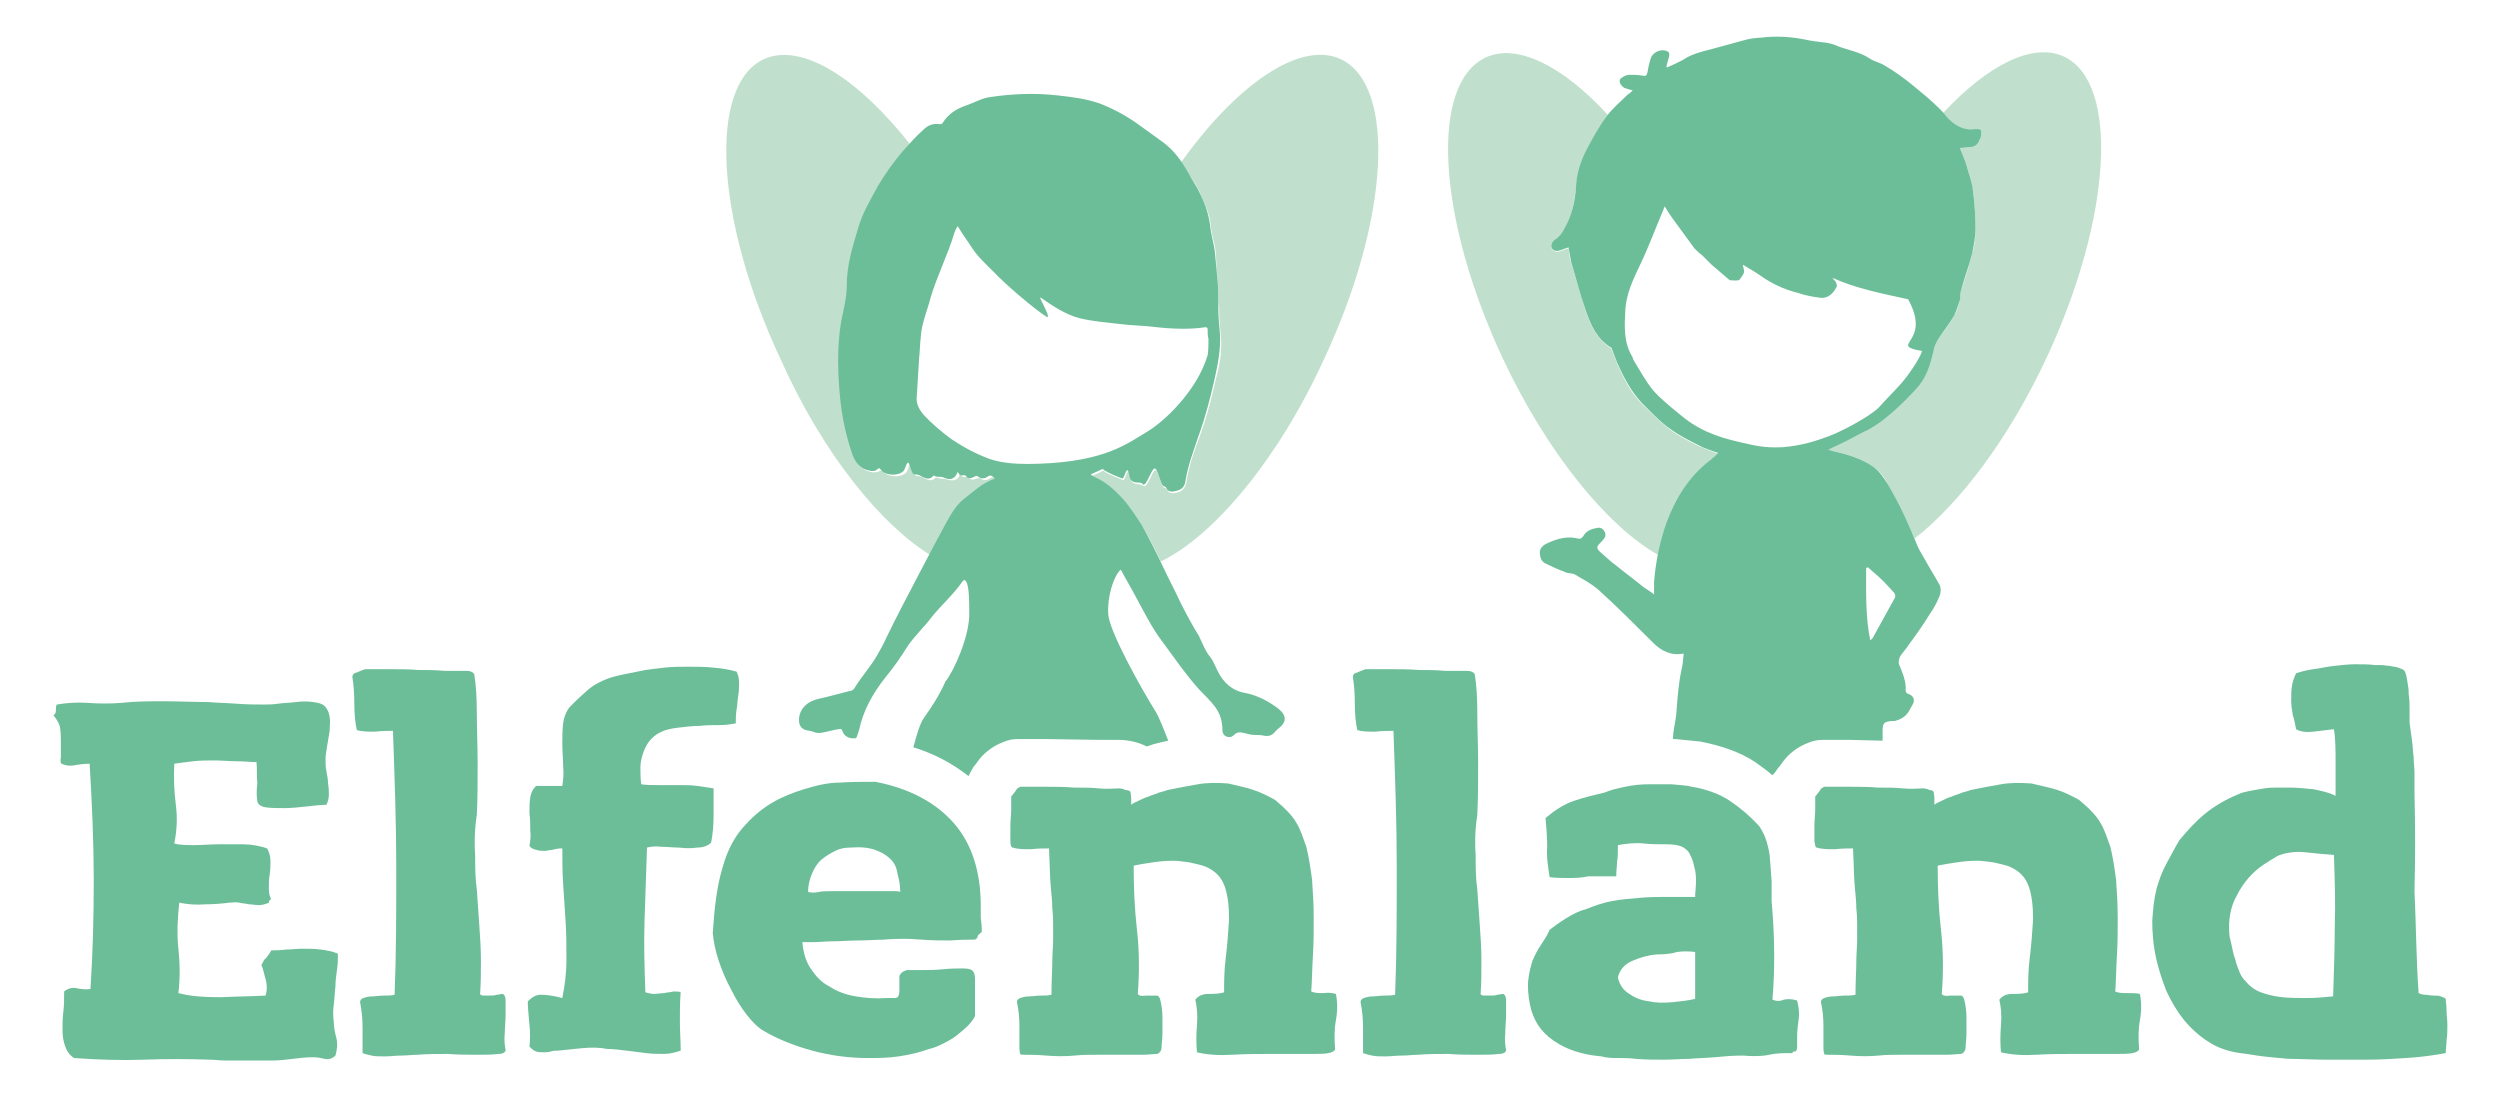
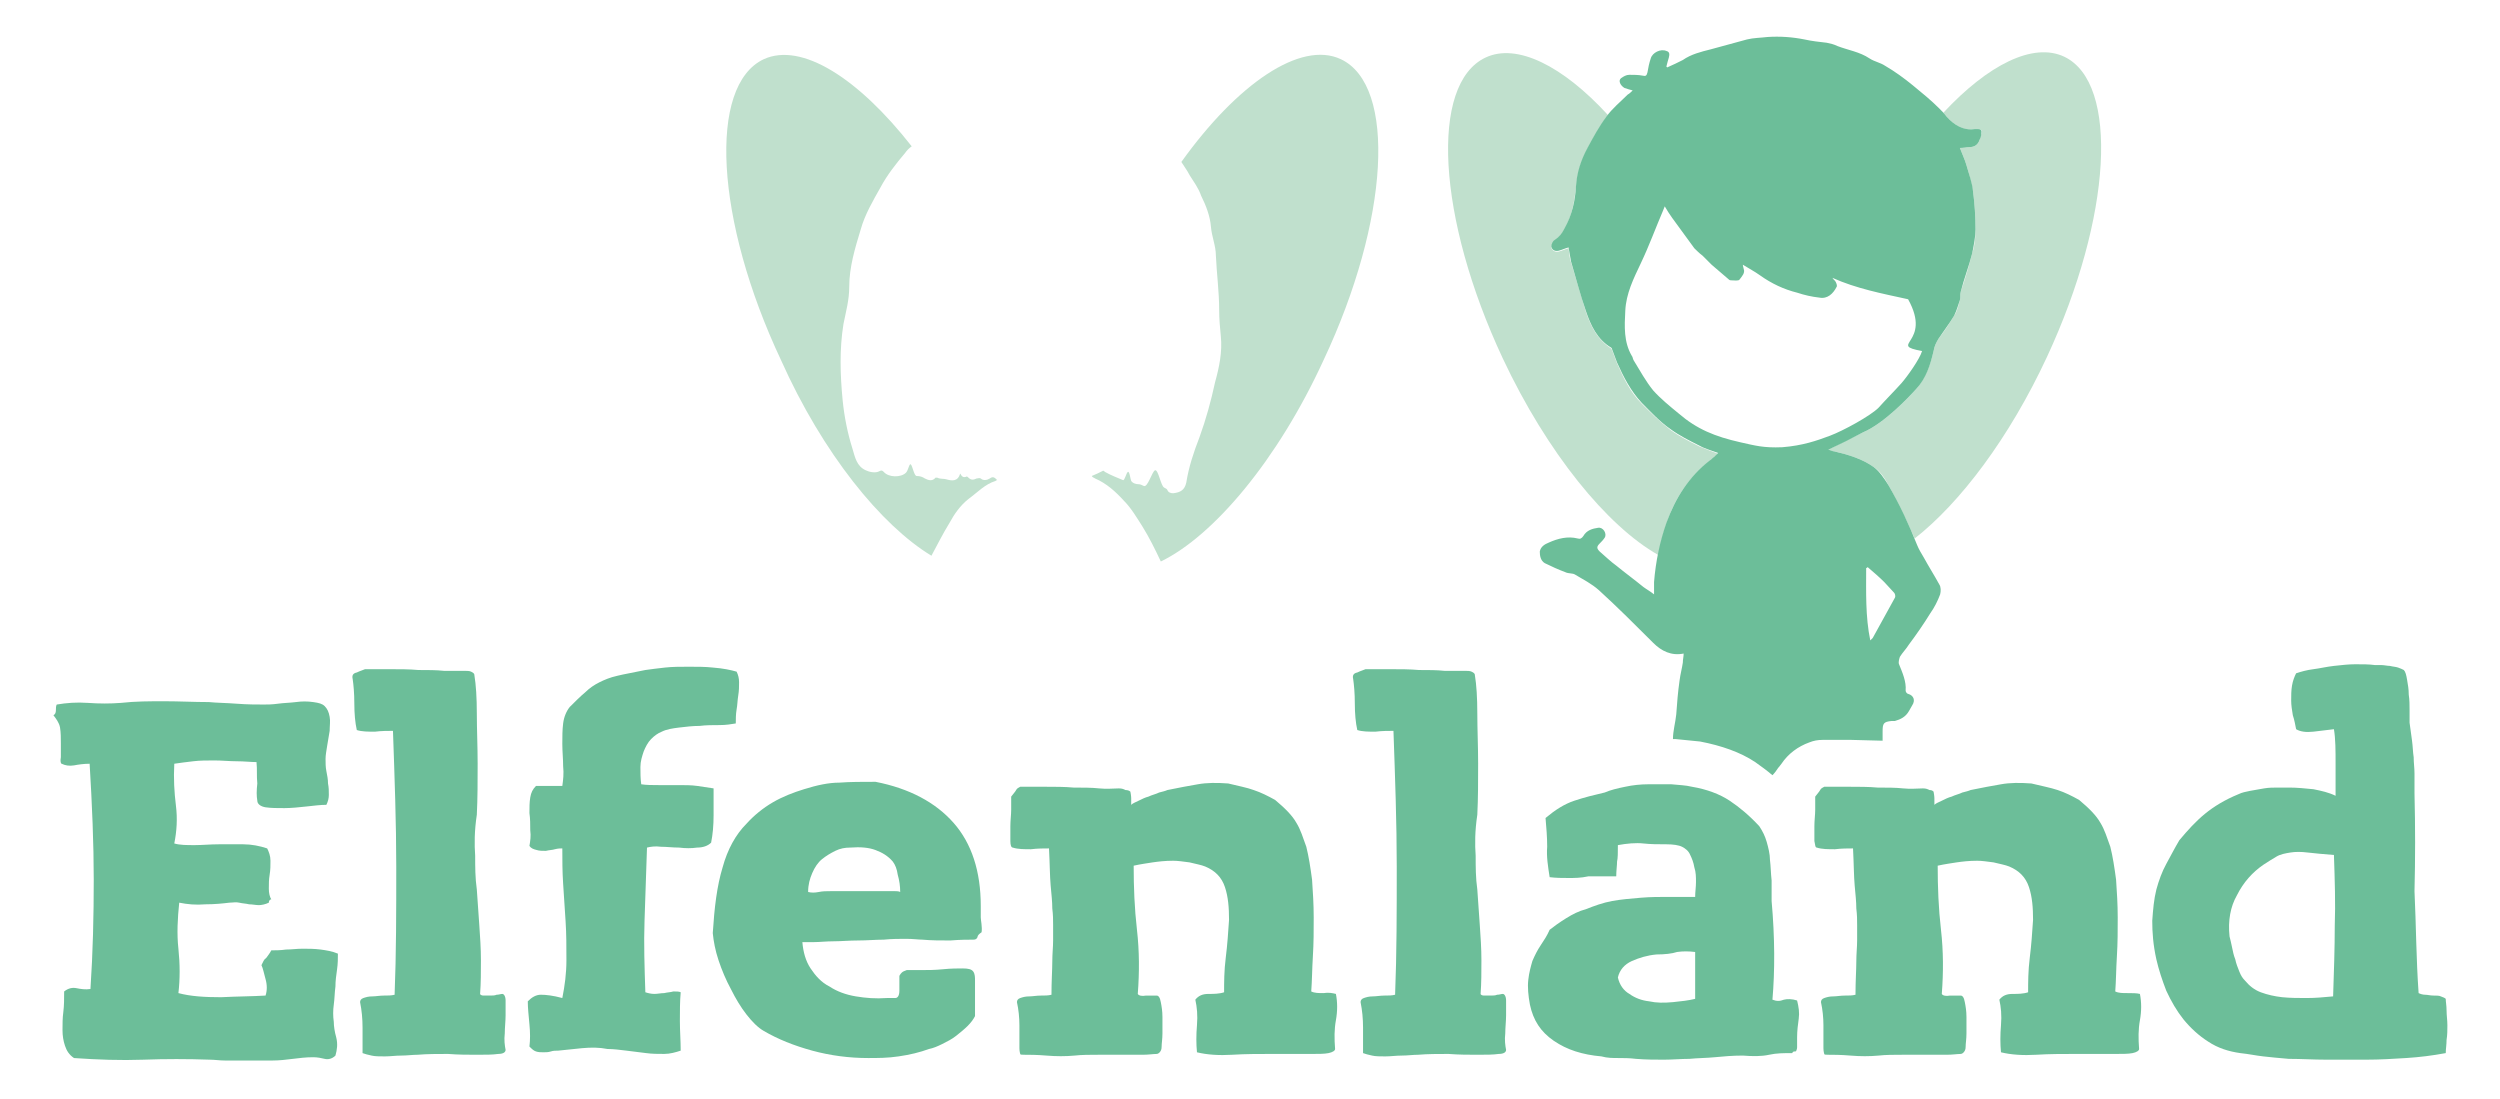
<svg xmlns="http://www.w3.org/2000/svg" version="1.1" id="Ebene_1" x="0px" y="0px" viewBox="0 0 304.1 133.7" style="enable-background:new 0 0 304.1 133.7;" xml:space="preserve">
  <style type="text/css">
	.st0{fill:#C0E0CD;}
	.st1{fill:#6CBE99;}
</style>
  <g>
    <g>
      <path class="st0" d="M163.1,7.2c-4.9-2.3-12.6,3-19.4,12.5c0.3,0.5,0.7,1,1,1.6c0.5,0.8,1.1,1.6,1.4,2.5c0.6,1.2,1.1,2.5,1.2,3.8    c0.1,1.2,0.6,2.3,0.6,3.5c0.1,2.2,0.4,4.4,0.4,6.6c0,1.1,0.1,2.2,0.2,3.2c0.2,1.9-0.2,3.8-0.7,5.6c-0.5,2.3-1.1,4.5-1.9,6.7    c-0.7,1.8-1.3,3.6-1.6,5.5c-0.2,0.9-0.7,1.2-1.6,1.3c-0.3,0-0.6-0.1-0.7-0.4c-0.1-0.2-0.3-0.2-0.4-0.3c-0.4-0.2-0.7-2.2-1.1-2.1    c-0.4,0.2-0.9,2.2-1.4,1.9c-0.2-0.1-0.4-0.2-0.6-0.2c-0.3,0-0.7-0.1-0.9-0.4c-0.1-0.2-0.2-1.2-0.4-1.1c-0.2,0.1-0.4,1.1-0.6,1    c-0.7-0.3-1.5-0.6-2.2-1c-0.1-0.1-0.2-0.2-0.3-0.1c-0.4,0.2-0.8,0.4-1.3,0.6c0.1,0.2,0.3,0.2,0.4,0.3c1.4,0.6,2.5,1.6,3.5,2.7    c0.9,0.9,1.6,2.1,2.3,3.2c0.8,1.3,1.5,2.7,2.2,4.2c6.4-3.1,14.2-12.3,19.8-24.5C169,26.8,169.9,10.4,163.1,7.2z" />
      <path class="st0" d="M113.3,67.6c0.7-1.3,1.4-2.7,2.2-4c0.6-1.1,1.3-2.1,2.3-2.9c1.1-0.8,2-1.8,3.3-2.2c0,0,0.1-0.1,0.2-0.1    c-0.3-0.3-0.5-0.5-0.9-0.2c-0.3,0.2-0.8,0.3-1.1,0c-0.2-0.1-0.3,0-0.5,0c-0.4,0.2-0.7,0.2-1-0.1c-0.1-0.1-0.2-0.2-0.3-0.1    c-0.3,0.1-0.5,0-0.7-0.4c-0.3,1-1,0.9-1.7,0.7c-0.3-0.1-0.7,0-1.1-0.2c0,0-0.2,0-0.2,0c-0.4,0.5-0.9,0.3-1.3,0.1    c-0.3-0.2-0.6-0.3-1-0.3c-0.3,0-0.5-1.2-0.7-1.4c-0.2-0.2-0.3,0.7-0.6,1c-0.6,0.6-2.1,0.6-2.7-0.1c-0.2-0.2-0.3-0.2-0.5-0.1    c-0.5,0.3-1.3,0.1-1.7-0.1c-1.1-0.5-1.3-1.6-1.6-2.6c-0.6-1.9-1-3.9-1.2-5.9c-0.3-3.1-0.4-6.2,0.1-9.3c0.3-1.5,0.7-2.9,0.7-4.5    c0-2.4,0.7-4.7,1.4-7c0.5-1.8,1.5-3.5,2.4-5.1c0.8-1.5,1.9-2.9,3-4.2c0.2-0.3,0.5-0.6,0.8-0.8c-6.5-8.3-13.4-12.7-18-10.6    c-6.8,3.2-5.9,19.6,2.1,36.6C100.1,55.2,107.2,63.9,113.3,67.6z" />
-       <path class="st1" d="M112.4,87.3c-0.5,0.7-0.9,2.1-1.3,3.6c2.6,0.8,4.8,2,6.7,3.5c0.2-0.4,0.4-0.7,0.6-1.1    c0.2-0.2,0.3-0.4,0.4-0.5c0.8-1.2,2-2.1,3.4-2.6c0.5-0.2,1-0.3,1.6-0.3c0.7,0,1.5,0,2.3,0c0.4,0,0.8,0,1.2,0l6.5,0.1    c0.9,0,1.7,0,2.3,0c1.2,0,2.4,0.3,3.4,0.8l0.6-0.2c0.2-0.1,0.4-0.1,0.7-0.2c0.4-0.1,0.8-0.2,1.3-0.3c-0.6-1.6-1.2-3-1.5-3.5    c-1.7-2.7-5.8-10-5.8-12c-0.1-2,0.6-4.4,1.5-5.3c0.1,0.1,0.2,0.2,0.2,0.3c0.5,0.9,1,1.8,1.5,2.7c1.1,2,2.1,4.1,3.5,5.9    c1.4,1.9,2.7,3.8,4.3,5.6c1.6,1.7,2.9,2.6,2.9,5.1c0,0.3,0.2,0.6,0.5,0.7c0.3,0.1,0.6,0.1,0.9-0.2c0.7-0.7,1.5,0,2.5,0    c0.4,0,0.8,0,1.2,0.1c0.6,0.1,1-0.1,1.3-0.5c0.1-0.1,0.2-0.2,0.3-0.3c1.1-0.8,1.2-1.6,0.1-2.5c-1.2-0.9-2.5-1.6-4-1.9    c-1.7-0.3-2.7-1.3-3.4-2.7c-0.3-0.6-0.5-1.2-0.9-1.7c-0.6-0.7-0.9-1.6-1.3-2.4c0-0.1-0.1-0.2-0.1-0.2c-0.8-1.3-1.5-2.6-2.2-4    c-0.7-1.5-1.5-3-2.2-4.5c-0.8-1.7-1.6-3.3-2.5-4.9c-0.7-1.1-1.4-2.2-2.3-3.2c-1-1.1-2.1-2.1-3.5-2.7c-0.1-0.1-0.3-0.1-0.4-0.3    c0.4-0.2,0.9-0.4,1.3-0.6c0.2-0.1,0.2,0,0.3,0.1c0.7,0.4,1.4,0.7,2.2,1c0.2,0.1,0.4-0.9,0.6-1c0.2-0.1,0.3,1,0.4,1.1    c0.2,0.3,0.5,0.4,0.9,0.4c0.2,0,0.5,0,0.6,0.2c0.4,0.4,1-1.7,1.4-1.9c0.4-0.2,0.7,1.8,1.1,2.1c0.2,0.1,0.3,0.1,0.4,0.3    c0.1,0.3,0.4,0.4,0.7,0.4c0.9-0.1,1.5-0.4,1.6-1.3c0.3-1.9,1-3.7,1.6-5.5c0.8-2.2,1.4-4.5,1.9-6.7c0.4-1.8,0.8-3.7,0.7-5.6    c-0.1-1.1-0.2-2.2-0.2-3.2c0.1-2.2-0.2-4.4-0.4-6.6c-0.1-1.2-0.5-2.3-0.6-3.5c-0.2-1.4-0.6-2.6-1.2-3.8c-0.4-0.9-1-1.7-1.4-2.5    c-0.8-1.4-1.7-2.7-3-3.7c-1-0.7-1.9-1.4-2.9-2.1c-1.5-1.1-3.1-2-4.9-2.7c-1.7-0.6-3.4-0.8-5.2-1c-2.7-0.3-5.4-0.2-8.1,0.2    c-1,0.1-2,0.7-2.9,1c-1.2,0.4-2.2,1-2.9,2.1c-0.1,0.2-0.2,0.2-0.4,0.2c-0.8-0.1-1.4,0.1-2,0.7c-0.9,0.8-1.7,1.7-2.5,2.6    c-1.1,1.3-2.1,2.7-3,4.2c-0.9,1.7-1.9,3.3-2.4,5.1c-0.7,2.3-1.4,4.6-1.4,7c0,1.5-0.4,3-0.7,4.5c-0.5,3.1-0.4,6.2-0.1,9.3    c0.2,2,0.6,4,1.2,5.9c0.3,1,0.6,2,1.6,2.6c0.5,0.2,1.3,0.5,1.7,0.1c0.2-0.2,0.3-0.2,0.5,0.1c0.6,0.7,2.1,0.7,2.7,0.1    c0.2-0.2,0.4-1.2,0.6-1c0.2,0.2,0.4,1.4,0.7,1.4c0.4,0,0.7,0.1,1,0.3c0.4,0.2,0.9,0.4,1.3-0.1c0,0,0.1-0.1,0.2,0    c0.3,0.2,0.7,0,1.1,0.2c0.7,0.3,1.3,0.3,1.7-0.7c0.2,0.4,0.4,0.5,0.7,0.4c0.1,0,0.2,0,0.3,0.1c0.3,0.4,0.6,0.3,1,0.1    c0.2-0.1,0.3-0.2,0.5,0c0.4,0.3,0.8,0.2,1.1,0c0.4-0.3,0.6-0.1,0.9,0.2c-0.1,0.1-0.1,0.1-0.2,0.1c-1.3,0.5-2.3,1.4-3.3,2.2    c-1,0.7-1.7,1.8-2.3,2.9c-1.1,2-2.2,4.1-3.3,6.2c-1.4,2.7-2.8,5.3-4.1,8c-0.3,0.7-0.7,1.4-1.1,2.1c-0.8,1.4-1.9,2.6-2.7,3.9    c-0.1,0.2-0.2,0.3-0.4,0.4c-1.3,0.3-2.6,0.7-4,1c-1.3,0.3-2.2,1-2.4,2.3c-0.1,1,0.3,1.5,1.3,1.6c0.1,0,0.3,0.1,0.4,0.1    c0.4,0.2,0.8,0.2,1.2,0.1c0.6-0.1,1.2-0.3,1.9-0.4c0.3-0.1,0.4,0,0.5,0.3c0.2,0.5,0.6,0.7,1,0.8c0.2,0,0.4,0,0.6,0    c0,0,0-0.1,0.1-0.1c0.1-0.3,0.2-0.6,0.3-0.9c0.5-2.4,1.7-4.5,3.2-6.4c1-1.2,1.9-2.5,2.7-3.8c0.9-1.3,2-2.3,2.9-3.5    c1.2-1.5,2.7-2.8,3.8-4.4c0.2-0.2,0.2-0.2,0.4,0c0.4,0.6,0.4,2.5,0.4,3.8c0.1,2.8-1.9,7.2-2.9,8.4    C114.3,84.5,113.4,85.9,112.4,87.3z M120.3,55.8c-1.6-0.6-3.1-1.4-4.6-2.4c-1.2-0.9-2.4-1.9-3.4-3c-0.4-0.5-0.8-1.1-0.8-1.9    c0.1-1.6,0.2-3.3,0.3-4.9c0.1-0.9,0.1-1.7,0.2-2.6c0.1-1.7,0.8-3.2,1.2-4.8c0.8-2.7,2.1-5.2,2.9-7.9c0.1-0.3,0.2-0.5,0.4-0.8    c0.5,0.9,1.2,1.8,1.7,2.6c0.7,1.1,1.7,2,2.7,3c1.3,1.4,4.9,4.5,6.5,5.5c0.4-0.2-1.2-2.6-0.8-2.4c1.4,1,3.1,2.1,4.7,2.5    c1.6,0.4,3.2,0.5,4.8,0.7c1.5,0.2,3.1,0.2,4.6,0.4c1.7,0.2,4.2,0.3,5.9,0c0.3,0,0.3,0.2,0.3,0.3c0,0.4,0,0.8,0.1,1.1    c0,0.7,0,1.4-0.1,2c-1.3,4.4-5.4,8.2-7.5,9.4c-2.2,1.3-4.9,3.5-12.8,3.8C124,56.5,122,56.4,120.3,55.8z" />
    </g>
    <g>
      <path class="st0" d="M201.7,67.5c0.3-1.3,0.6-2.6,1-3.8c1-3,2.7-5.7,5.3-7.6c0.2-0.1,0.3-0.3,0.5-0.4c0.2-0.1,0.3-0.3,0.5-0.5    c-0.8-0.3-1.6-0.6-2.3-0.9c-1.2-0.6-2.4-1.2-3.5-2c-1.3-1-2.4-2.1-3.5-3.2c-1.4-1.4-2.2-3.1-3-4.9c-0.2-0.5-0.4-1.1-0.6-1.6    c0-0.1-0.1-0.1-0.1-0.2c-1.7-1.1-2.5-2.7-3.1-4.5c-0.6-2-1.2-4-1.8-6c-0.2-0.5-0.2-1.1-0.3-1.7c-0.4,0.1-0.8,0.3-1.2,0.4    c-0.4,0.1-0.8-0.1-0.9-0.5c0-0.2,0.2-0.6,0.4-0.8c0.5-0.4,0.9-0.8,1.2-1.4c0.9-1.6,1.2-3.3,1.4-5.1c0.1-1.7,0.7-3.3,1.4-4.7    c0.7-1.3,1.4-2.6,2.3-3.8c0.1-0.1,0.2-0.2,0.2-0.3c-5.5-6-11.1-8.8-14.9-7c-6.8,3.2-5.9,19.5,2.1,36.6    C188.2,55.1,195.5,64,201.7,67.5z" />
      <path class="st0" d="M251.1,6.9c-3.8-1.8-9.3,1-14.7,6.8c0.1,0.2,0.3,0.3,0.4,0.5c0.9,1,1.9,1.7,3.4,1.5c0.1,0,0.3,0,0.4,0    c0.4,0,0.6,0.2,0.4,0.6c-0.1,0.2-0.2,0.5-0.2,0.7c-0.2,0.6-0.6,0.9-1.3,0.9c-0.4,0-0.7,0-1.1,0.1c0.3,0.8,0.6,1.4,0.8,2.1    c0.3,1,0.6,2.1,0.8,3.2c0.2,1.5,0.3,3.1,0.3,4.6c0,1-0.1,2-0.4,2.9c-0.4,1.6-0.9,3.2-1.4,4.7c-0.1,0.3,0,0.7-0.1,1    c-0.2,0.7-0.3,1.3-0.7,1.9c-0.6,1-1.2,1.9-1.9,2.8c-0.3,0.5-0.5,0.9-0.6,1.5c-0.4,1.7-1,3.3-2.1,4.6c-0.9,1-3.9,4.2-6.5,5.3    c-1.4,0.7-2.7,1.3-4.2,2.1c0.3,0.1,0.5,0.2,0.7,0.2c1.7,0.4,3.4,0.9,4.8,1.9c0.8,0.5,1.4,1.4,1.8,2.2c1.2,2.1,2.2,4.3,3.2,6.5    c5.5-4.3,11.5-12.2,16.1-22.1C256.9,26.4,257.8,10.1,251.1,6.9z" />
      <path class="st1" d="M216.3,93.4c0.2-0.2,0.3-0.4,0.4-0.5c0.8-1.2,2-2.1,3.4-2.6c0.5-0.2,1-0.3,1.6-0.3c0.7,0,1.5,0,2.3,0    c0.4,0,0.8,0,1.2,0l3.8,0.1c0-0.4,0-0.7,0-1.1c0-1,0.1-1.2,1.1-1.3c0.1,0,0.2,0,0.4,0c0.7-0.2,1.3-0.5,1.7-1.2    c0.1-0.2,0.3-0.5,0.4-0.7c0.4-0.6,0.2-1.2-0.5-1.4c-0.1,0-0.3-0.2-0.3-0.4c0.1-1.1-0.4-2.2-0.8-3.2c-0.1-0.2,0-0.6,0.1-0.9    c0.3-0.5,0.8-1,1.1-1.5c0.9-1.2,1.8-2.5,2.6-3.8c0.5-0.7,0.9-1.5,1.2-2.3c0.1-0.4,0.1-0.9-0.1-1.2c-0.6-1.1-1.3-2.2-1.9-3.3    c-0.3-0.5-0.6-1-0.8-1.5c-1-2.5-2.1-4.9-3.5-7.3c-0.5-0.8-1.1-1.7-1.8-2.2c-1.4-1-3.1-1.5-4.8-1.9c-0.2,0-0.3-0.1-0.7-0.2    c1.5-0.7,2.9-1.4,4.2-2.1c2.6-1.1,5.6-4.3,6.5-5.3c1.2-1.3,1.7-2.9,2.1-4.6c0.1-0.6,0.3-1,0.6-1.5c0.6-0.9,1.3-1.8,1.9-2.8    c0.3-0.6,0.5-1.3,0.7-1.9c0.1-0.3,0-0.7,0.1-1c0.4-1.6,1-3.1,1.4-4.7c0.2-1,0.4-2,0.4-2.9c0-1.5-0.1-3.1-0.3-4.6    c-0.1-1.1-0.5-2.1-0.8-3.2c-0.2-0.7-0.5-1.3-0.8-2.1c0.4,0,0.7-0.1,1.1-0.1c0.7,0,1.1-0.3,1.3-0.9c0.1-0.2,0.2-0.5,0.2-0.7    c0.1-0.4,0-0.6-0.4-0.6c-0.1,0-0.3,0-0.4,0c-1.4,0.2-2.5-0.5-3.4-1.5c-0.3-0.4-0.6-0.7-0.9-1c-1-1-2.1-1.9-3.2-2.8    c-1.1-0.9-2.2-1.7-3.4-2.4c-0.6-0.4-1.3-0.5-1.9-0.9c-1.2-0.8-2.6-1-3.9-1.5c-0.4-0.2-0.8-0.3-1.3-0.4c-0.9-0.1-1.8-0.2-2.7-0.4    c-1.5-0.3-3-0.4-4.5-0.3c-0.8,0.1-1.7,0.1-2.5,0.3c-1.5,0.4-2.9,0.8-4.4,1.2c-1.2,0.3-2.4,0.6-3.4,1.3c-0.6,0.3-1.2,0.6-1.9,0.9    c0,0-0.1-0.1-0.1-0.1c0.1-0.4,0.2-0.8,0.3-1.1c0.1-0.4,0.1-0.7-0.3-0.8c-0.7-0.3-1.7,0.2-1.9,0.9c-0.2,0.6-0.3,1.1-0.4,1.7    c-0.1,0.4-0.2,0.5-0.6,0.4c-0.5-0.1-1.1-0.1-1.6-0.1c-0.4,0-0.7,0.2-1,0.4c-0.4,0.3-0.1,0.9,0.4,1.2c0.3,0.1,0.6,0.2,1,0.3    c-0.2,0.2-0.4,0.4-0.6,0.5c-0.9,0.9-1.9,1.7-2.6,2.7c-0.9,1.2-1.6,2.5-2.3,3.8c-0.8,1.5-1.3,3-1.4,4.7c-0.1,1.8-0.5,3.5-1.4,5.1    c-0.3,0.6-0.6,1-1.2,1.4c-0.2,0.1-0.4,0.5-0.4,0.8c0.1,0.4,0.4,0.6,0.9,0.5c0.4-0.1,0.8-0.3,1.2-0.4c0.1,0.6,0.2,1.2,0.3,1.7    c0.6,2,1.1,4,1.8,6c0.6,1.8,1.4,3.5,3.1,4.5c0,0,0.1,0.1,0.1,0.2c0.2,0.5,0.4,1.1,0.6,1.6c0.8,1.8,1.7,3.5,3,4.9    c1.1,1.1,2.2,2.3,3.5,3.2c1.1,0.8,2.3,1.4,3.5,2c0.7,0.4,1.5,0.6,2.3,0.9c-0.2,0.2-0.3,0.3-0.5,0.5c-0.2,0.1-0.3,0.3-0.5,0.4    c-2.6,2-4.2,4.6-5.3,7.6c-0.8,2.3-1.3,4.7-1.5,7.2c0,0.5,0,0.9,0,1.5c-0.5-0.4-0.9-0.6-1.3-0.9c-1.1-0.9-2.2-1.7-3.3-2.6    c-0.7-0.5-1.3-1.1-2-1.7c-0.4-0.4-0.4-0.6,0-1c0.2-0.2,0.4-0.4,0.6-0.7c0.3-0.5-0.2-1.3-0.8-1.2c-0.7,0.1-1.4,0.3-1.8,1    c-0.2,0.3-0.4,0.4-0.7,0.3c-1.2-0.3-2.4,0-3.5,0.5c-0.5,0.2-1,0.5-1.1,1.1c0,0.5,0.1,1.1,0.6,1.4c0.8,0.4,1.7,0.8,2.5,1.1    c0.4,0.2,0.9,0.1,1.2,0.3c1,0.6,2,1.1,2.9,1.9c2.3,2.1,4.4,4.2,6.6,6.4c1,1,2.2,1.6,3.7,1.3c0,0.4-0.1,0.7-0.1,1.1    c-0.1,0.7-0.3,1.4-0.4,2.2c-0.2,1.4-0.3,2.7-0.4,4.1c-0.1,1-0.4,2-0.4,3c0.1,0,0.2,0,0.3,0c1.1,0.1,2.1,0.2,3,0.3    c2.6,0.5,4.9,1.3,6.7,2.5c0.7,0.5,1.4,1,2.1,1.6C215.9,94,216.1,93.7,216.3,93.4z M227,69.1c0.1,0,0.1-0.1,0.2-0.1    c0.7,0.6,1.4,1.2,2,1.8c0.4,0.4,0.8,0.9,1.2,1.3c0.1,0.1,0.2,0.4,0.1,0.6c-0.9,1.6-1.8,3.3-2.7,4.9c-0.1,0.1-0.2,0.2-0.3,0.3    C226.9,75,227,72,227,69.1z M211.7,53.8c-3.1-0.7-5.3-1.6-7.5-3.5c-1.1-0.9-2.2-1.8-3.1-2.8c-0.9-1.1-1.6-2.4-2.4-3.7    c-0.1-0.2-0.1-0.4-0.2-0.5c-1-1.7-0.9-3.6-0.8-5.5c0.1-2.1,1-3.9,1.9-5.8c1-2.1,1.8-4.3,2.7-6.4c0.1-0.2,0.1-0.3,0.2-0.5    c0.3,0.5,0.6,1,0.9,1.4c0.9,1.2,1.8,2.5,2.7,3.7c0.3,0.3,0.6,0.6,1,0.9c0.4,0.4,0.7,0.7,1.1,1.1c0.7,0.6,1.4,1.2,2.1,1.8    c0.1,0.1,0.2,0.1,0.3,0.1c0.3,0,0.9,0.1,1-0.1c0.3-0.4,0.7-0.8,0.5-1.3c0-0.1-0.1-0.3-0.1-0.5c0.8,0.5,1.4,0.8,2.1,1.3    c1.4,1,2.9,1.7,4.5,2.1c0.9,0.3,1.8,0.5,2.7,0.6c1,0.2,1.7-0.5,2.1-1.3c0.1-0.1,0-0.4-0.1-0.6c-0.1-0.2-0.3-0.3-0.4-0.5    c2.9,1.3,6,1.9,9.2,2.6c3,5.4-2.6,5.5,1.7,6.3c-0.3,1-1.8,3.1-2.5,3.9c-0.9,1-1.9,2-2.8,3c-1,1-4.3,2.8-5.9,3.4    c-1.6,0.6-3.3,1.2-5.8,1.4C214.5,54.5,213.5,54.2,211.7,53.8z" />
    </g>
    <path class="st1" d="M31.2,92.7c-0.7,0-1.5-0.1-2.4-0.1c-0.9,0-1.8-0.1-2.7-0.1s-1.8,0-2.6,0.1c-0.9,0.1-1.6,0.2-2.3,0.3   c-0.1,1.8,0,3.5,0.2,5.1c0.2,1.6,0.1,3.1-0.2,4.6c0.7,0.2,1.5,0.2,2.5,0.2c0.9,0,1.9-0.1,2.9-0.1c1,0,2,0,3,0c1,0,2,0.2,2.9,0.5   c0.2,0.4,0.4,0.9,0.4,1.5s0,1.1-0.1,1.7s-0.1,1.1-0.1,1.7c0,0.5,0.1,1,0.3,1.3c-0.2,0-0.3,0.2-0.3,0.4c-0.4,0.2-0.9,0.3-1.2,0.3   c-0.4,0-0.8-0.1-1.2-0.1c-0.4-0.1-0.8-0.1-1.2-0.2c-0.4-0.1-0.8,0-1.2,0c-0.8,0.1-1.8,0.2-2.9,0.2c-1.2,0.1-2.2,0-3.2-0.2   c-0.2,1.9-0.3,3.8-0.1,5.6c0.2,1.9,0.2,3.7,0,5.4c1.5,0.4,3.2,0.5,5.2,0.5c1.9-0.1,3.8-0.1,5.4-0.2c0.2-0.6,0.2-1.3,0-2   c-0.2-0.7-0.3-1.3-0.5-1.7c0.2-0.4,0.3-0.7,0.6-0.9c0.2-0.3,0.4-0.5,0.6-0.9c0.5,0,1.1,0,1.8-0.1c0.7,0,1.3-0.1,2-0.1   c0.7,0,1.4,0,2.2,0.1c0.7,0.1,1.4,0.2,2.1,0.5c0,0.6,0,1.2-0.1,1.9c-0.1,0.7-0.2,1.4-0.2,2.1c-0.1,0.7-0.1,1.5-0.2,2.2   c-0.1,0.7-0.1,1.4,0,2.1c0,0.5,0.1,1.2,0.3,1.9c0.2,0.8,0.1,1.5-0.1,2.2c-0.4,0.4-0.9,0.5-1.3,0.4c-0.4-0.1-0.9-0.2-1.4-0.2   c-0.9,0-1.7,0.1-2.5,0.2c-0.8,0.1-1.6,0.2-2.5,0.2c-0.5,0-1.1,0-1.7,0c-0.6,0-1.3,0-2,0c-0.7,0-1.4,0-2,0c-0.7,0-1.3-0.1-1.8-0.1   c-2.8-0.1-5.5-0.1-8.2,0c-2.7,0.1-5.5,0-8.4-0.2c-0.6-0.4-0.9-0.9-1.1-1.5c-0.2-0.6-0.3-1.2-0.3-1.9s0-1.5,0.1-2.2   c0.1-0.8,0.1-1.6,0.1-2.5c0.5-0.4,1-0.5,1.5-0.4s1.1,0.2,1.7,0.1c0.3-4.5,0.4-8.9,0.4-13.3c0-4.4-0.2-9.1-0.5-14.1   c-0.7,0-1.4,0.1-1.9,0.2c-0.6,0.1-1.1,0-1.5-0.2c-0.1,0-0.2-0.3-0.1-0.8c0-0.5,0-1.1,0-1.7c0-0.6,0-1.3-0.1-1.9S6.8,87.4,6.5,87   c0.2-0.1,0.3-0.3,0.3-0.6c0-0.3,0-0.5,0.1-0.7c1.2-0.2,2.4-0.3,3.8-0.2c1.4,0.1,2.7,0.1,4,0c1.8-0.2,3.5-0.2,5.3-0.2   c1.8,0,3.6,0.1,5.4,0.1c1,0.1,2.1,0.1,3.4,0.2c1.3,0.1,2.4,0.1,3.3,0.1c0.4,0,1,0,1.7-0.1c0.7-0.1,1.4-0.1,2.2-0.2   c0.7-0.1,1.4-0.1,2.1,0c0.7,0.1,1.1,0.2,1.4,0.5c0.3,0.3,0.5,0.7,0.6,1.3c0.1,0.5,0,1.1,0,1.7c-0.1,0.6-0.2,1.2-0.3,1.8   c-0.1,0.6-0.2,1.2-0.2,1.6c0,0.5,0,1,0.1,1.5c0.1,0.5,0.2,1,0.2,1.5c0.1,0.5,0.1,0.9,0.1,1.4c0,0.4-0.1,0.8-0.3,1.2   c-0.7,0-1.5,0.1-2.4,0.2c-0.9,0.1-1.9,0.2-2.7,0.2c-0.9,0-1.6,0-2.3-0.1c-0.6-0.1-1-0.4-1-0.8c-0.1-0.6-0.1-1.2,0-2.1   C31.2,94.4,31.3,93.6,31.2,92.7z" />
    <path class="st1" d="M57.8,104.1c0,1.3,0,2.7,0.2,4.1c0.1,1.4,0.2,2.8,0.3,4.3c0.1,1.4,0.2,2.9,0.2,4.3c0,1.4,0,2.8-0.1,4.1   c0,0.1,0.2,0.2,0.4,0.2c0.2,0,0.5,0,0.8,0c0.3,0,0.6,0,0.8-0.1c0.3,0,0.5-0.1,0.7-0.1c0.2,0,0.4,0.3,0.4,0.8c0,0.5,0,1.1,0,1.8   c0,0.7-0.1,1.5-0.1,2.2c-0.1,0.8,0,1.5,0.1,2c0,0.3-0.3,0.5-0.9,0.5c-0.7,0.1-1.5,0.1-2.6,0.1c-1.1,0-2.2,0-3.5-0.1   c-1.3,0-2.5,0-3.7,0.1c-0.6,0-1.3,0.1-2,0.1c-0.7,0-1.3,0.1-2,0.1c-0.6,0-1.2,0-1.6-0.1c-0.5-0.1-0.8-0.2-1.1-0.3c0-1,0-2,0-3.1   c0-1.1-0.1-2.1-0.3-3.1c0-0.2,0.1-0.4,0.4-0.5c0.3-0.1,0.6-0.2,1.1-0.2c0.4,0,0.9-0.1,1.4-0.1c0.5,0,0.9,0,1.3-0.1   c0.2-5,0.2-10.2,0.2-15.6c0-5.3-0.2-10.8-0.4-16.5c-0.6,0-1.4,0-2.2,0.1c-0.8,0-1.6,0-2.2-0.2c-0.2-0.9-0.3-2-0.3-3.2   c0-1.3-0.1-2.3-0.2-3c-0.1-0.4,0-0.7,0.5-0.8c0.4-0.2,0.8-0.3,1-0.4c1,0,2,0,3.1,0c1.1,0,2.3,0,3.4,0.1c1.1,0,2.2,0,3.1,0.1   c1,0,1.8,0,2.4,0c0.4,0,0.7,0,0.9,0.1c0.2,0.1,0.4,0.2,0.4,0.4c0.2,1.2,0.3,2.8,0.3,4.7c0,1.9,0.1,4,0.1,6.1c0,2.1,0,4.2-0.1,6.2   C57.7,101.1,57.7,102.7,57.8,104.1z" />
    <path class="st1" d="M89.6,81.7c0.2,0.4,0.3,0.8,0.3,1.3s0,1-0.1,1.6c-0.1,0.6-0.1,1.2-0.2,1.7c-0.1,0.6-0.1,1.2-0.1,1.7   c-0.6,0.1-1.2,0.2-2,0.2c-0.8,0-1.6,0-2.4,0.1c-0.8,0-1.7,0.1-2.5,0.2c-0.8,0.1-1.5,0.2-2.1,0.5c-0.5,0.2-0.9,0.5-1.3,0.9   s-0.7,1-0.9,1.5c-0.2,0.6-0.4,1.2-0.4,1.9s0,1.4,0.1,2.1c0.6,0.1,1.4,0.1,2.1,0.1c0.8,0,1.6,0,2.4,0c0.8,0,1.6,0,2.3,0.1   c0.7,0.1,1.4,0.2,2,0.3c0,1,0,2.1,0,3.3c0,1.2-0.1,2.3-0.3,3.3c-0.4,0.4-1,0.6-1.7,0.6c-0.7,0.1-1.4,0.1-2.2,0   c-0.8,0-1.5-0.1-2.2-0.1c-0.7-0.1-1.3,0-1.7,0.1c-0.1,3.1-0.2,6.1-0.3,8.9c-0.1,2.8,0,5.7,0.1,8.7c0.3,0.1,0.7,0.2,1.1,0.2   c0.4,0,0.8-0.1,1.2-0.1c0.4-0.1,0.8-0.1,1.1-0.2c0.4,0,0.7,0,0.9,0.1c-0.1,1.1-0.1,2.3-0.1,3.5c0,1.2,0.1,2.4,0.1,3.6   c-0.6,0.2-1.3,0.4-2,0.4c-0.7,0-1.5,0-2.2-0.1c-0.8-0.1-1.6-0.2-2.4-0.3c-0.8-0.1-1.6-0.2-2.3-0.2c-1-0.2-2-0.2-3.1-0.1   c-1,0.1-2,0.2-2.9,0.3c-0.3,0-0.6,0-0.9,0.1c-0.3,0.1-0.6,0.1-0.9,0.1c-0.3,0-0.6,0-0.9-0.1c-0.3-0.1-0.5-0.3-0.8-0.6   c0.1-0.8,0.1-1.7,0-2.7c-0.1-1.1-0.2-2-0.2-2.8c0.5-0.5,1-0.8,1.6-0.8c0.6,0,1.5,0.1,2.6,0.4c0.3-1.5,0.5-3,0.5-4.6   c0-1.6,0-3.2-0.1-4.7c-0.1-1.6-0.2-3.1-0.3-4.6c-0.1-1.5-0.1-2.9-0.1-4.3c-0.2,0-0.5,0-0.9,0.1c-0.3,0.1-0.7,0.1-1.1,0.2   c-0.4,0-0.8,0-1.1-0.1c-0.4-0.1-0.7-0.2-0.9-0.5c0.1-0.6,0.2-1.2,0.1-1.9c0-0.7,0-1.4-0.1-2.1c0-0.7,0-1.3,0.1-1.9   c0.1-0.6,0.3-1,0.7-1.4c0.6,0,1.2,0,1.7,0c0.5,0,1,0,1.5,0c0.1-0.7,0.2-1.5,0.1-2.4c0-0.9-0.1-1.8-0.1-2.7c0-0.9,0-1.7,0.1-2.5   c0.1-0.8,0.4-1.5,0.8-2c0.7-0.7,1.3-1.3,1.9-1.8c0.5-0.5,1.1-0.9,1.7-1.2c0.6-0.3,1.3-0.6,2.2-0.8c0.8-0.2,2-0.4,3.4-0.7   c0.7-0.1,1.5-0.2,2.4-0.3c0.9-0.1,1.9-0.1,2.9-0.1c1,0,2,0,2.9,0.1C88,81.3,88.9,81.5,89.6,81.7z" />
    <path class="st1" d="M119.4,113.4c-0.3,0.2-0.5,0.4-0.5,0.6c-0.1,0.2-0.2,0.3-0.5,0.3c-0.6,0-1.6,0-2.8,0.1c-1.2,0-2.3,0-3.4-0.1   c-0.5,0-1.1-0.1-2-0.1c-0.8,0-1.7,0-2.7,0.1c-1,0-2,0.1-3.1,0.1c-1.1,0-2.1,0.1-3,0.1c-0.9,0-1.7,0.1-2.4,0.1c-0.7,0-1.2,0-1.4,0   c0.1,1.2,0.4,2.3,1,3.2c0.6,0.9,1.3,1.7,2.3,2.2c0.9,0.6,2,1,3.2,1.2c1.2,0.2,2.4,0.3,3.8,0.2c0.4,0,0.8,0,1,0   c0.3,0,0.5-0.3,0.5-0.9v-1.8c0.1-0.2,0.2-0.3,0.3-0.4c0.1-0.1,0.3-0.2,0.6-0.3c0.4,0,0.8,0,1,0c0.3,0,0.6,0,0.9,0   c0.7,0,1.5,0,2.5-0.1c1-0.1,1.8-0.1,2.4-0.1c0.7,0,1.1,0.1,1.3,0.4c0.2,0.3,0.2,0.7,0.2,1.1c0,0.6,0,1.2,0,2c0,0.8,0,1.6,0,2.3   c-0.2,0.4-0.5,0.8-0.9,1.2s-0.9,0.8-1.4,1.2s-1.1,0.7-1.7,1s-1.1,0.5-1.6,0.6c-1.1,0.4-2.3,0.7-3.7,0.9c-1.3,0.2-2.6,0.2-3.7,0.2   c-2.3,0-4.6-0.3-6.8-0.9c-2.2-0.6-4.2-1.4-5.9-2.4c-0.7-0.4-1.4-1.1-2.1-2c-0.7-0.9-1.3-1.9-1.9-3.1c-0.6-1.1-1.1-2.3-1.5-3.5   c-0.4-1.2-0.6-2.3-0.7-3.3c0.2-3.1,0.5-5.7,1.2-8c0.6-2.2,1.6-4,2.9-5.3c0.9-1,2-1.9,3.2-2.6c1.2-0.7,2.5-1.2,3.8-1.6   c1.6-0.5,3-0.8,4.3-0.8c1.3-0.1,2.8-0.1,4.4-0.1c4.1,0.8,7.3,2.5,9.5,5c2.2,2.5,3.3,5.9,3.3,10.1c0,0.6,0,1.1,0,1.4   S119.5,112.8,119.4,113.4z M108.6,104.8c-0.6-0.7-1.3-1.1-2.1-1.4c-0.8-0.3-1.8-0.4-3.1-0.3c-0.6,0-1.2,0.1-1.8,0.4   c-0.6,0.3-1.1,0.6-1.6,1c-0.5,0.4-0.9,1-1.2,1.7c-0.3,0.7-0.5,1.4-0.5,2.3c0.4,0.1,0.8,0.1,1.3,0c0.5-0.1,0.9-0.1,1.4-0.1   c1.3,0,2.5,0,3.8,0c1.2,0,2.3,0,3.4,0c0.2,0,0.5,0,0.7,0c0.2,0,0.4,0,0.6,0.1c0-0.7-0.1-1.4-0.3-2.1   C109.1,105.7,108.9,105.2,108.6,104.8z" />
    <path class="st1" d="M137.5,96.3c0.1,0.5,0.1,0.8,0.1,0.8c0,0.1,0,0.4,0,0.8c0.2-0.2,0.5-0.3,0.9-0.5c0.4-0.2,0.8-0.4,1.2-0.5   c0.4-0.2,0.9-0.3,1.3-0.5c0.4-0.1,0.8-0.2,1-0.3c1.4-0.3,2.6-0.5,3.7-0.7s2.3-0.2,3.7-0.1c1.2,0.3,2.3,0.5,3.1,0.8   c0.9,0.3,1.7,0.7,2.6,1.2c1.2,1,2.1,1.9,2.6,2.8c0.5,0.8,0.8,1.8,1.2,2.9c0.3,1.2,0.5,2.5,0.7,4c0.1,1.5,0.2,3,0.2,4.6   c0,1.6,0,3.1-0.1,4.7c-0.1,1.6-0.1,3-0.2,4.3c0.4,0.2,0.9,0.2,1.5,0.2c0.6-0.1,1.1,0,1.5,0.1c0.2,1,0.2,2.1,0,3.2   c-0.2,1.1-0.2,2.2-0.1,3.5c0,0.2-0.3,0.4-0.8,0.5c-0.5,0.1-1.2,0.1-1.9,0.1c-0.8,0-1.6,0-2.6,0c-0.9,0-1.7,0-2.5,0   c-1.5,0-3.1,0-4.7,0.1c-1.6,0.1-3.1,0-4.3-0.3c-0.1-1-0.1-2.1,0-3.3c0.1-1.2,0-2.2-0.2-3.1c0.4-0.5,0.9-0.7,1.6-0.7   c0.6,0,1.3,0,1.9-0.2c0-1.2,0-2.6,0.2-4.2c0.2-1.6,0.3-3.1,0.4-4.6c0-1.5-0.1-2.8-0.5-4c-0.4-1.2-1.2-2-2.4-2.5   c-0.5-0.2-1.1-0.3-1.9-0.5c-0.8-0.1-1.4-0.2-2-0.2c-1,0-1.8,0.1-2.5,0.2c-0.6,0.1-1.4,0.2-2.3,0.4c0,2.6,0.1,5.2,0.4,7.8   c0.3,2.6,0.3,5.2,0.1,7.8c0.1,0.2,0.5,0.3,1,0.2c0.6,0,1,0,1.3,0c0.2,0,0.4,0.2,0.5,0.8c0.1,0.5,0.2,1.1,0.2,1.8c0,0.7,0,1.4,0,2   c0,0.7-0.1,1.2-0.1,1.6c0,0.1,0,0.3-0.1,0.5s-0.3,0.4-0.5,0.4c-0.4,0-1,0.1-1.7,0.1c-0.8,0-1.6,0-2.5,0c-0.9,0-1.9,0-2.9,0   c-1,0-2,0-2.9,0.1c-1.1,0.1-2.2,0.1-3.4,0c-1.2-0.1-2.1-0.1-2.7-0.1c-0.3,0-0.5,0-0.5-0.1c0,0-0.1-0.3-0.1-0.7c0-0.9,0-1.9,0-2.8   s-0.1-1.9-0.3-2.8c0-0.2,0.1-0.4,0.4-0.5c0.3-0.1,0.6-0.2,1.1-0.2c0.4,0,0.9-0.1,1.4-0.1c0.5,0,0.9,0,1.3-0.1c0-1.7,0.1-3,0.1-4   c0-1,0.1-1.8,0.1-2.6c0-0.7,0-1.3,0-1.9s0-1.2-0.1-2c0-0.8-0.1-1.7-0.2-2.8c-0.1-1.1-0.1-2.6-0.2-4.5c-0.6,0-1.4,0-2.2,0.1   c-0.8,0-1.6,0-2.2-0.2c-0.2,0-0.3-0.3-0.3-0.8c0-0.5,0-1.1,0-1.8c0-0.7,0.1-1.4,0.1-2c0-0.7,0-1.2,0-1.6c0.3-0.4,0.5-0.6,0.6-0.8   c0.1-0.2,0.3-0.3,0.5-0.4c1,0,2,0,3.1,0c1.1,0,2.3,0,3.4,0.1c1.1,0,2.2,0,3.1,0.1s1.8,0,2.4,0c0.4,0,0.6,0.1,0.8,0.2   C137.2,96.1,137.4,96.2,137.5,96.3z" />
    <path class="st1" d="M179.5,104.1c0,1.3,0,2.7,0.2,4.1c0.1,1.4,0.2,2.8,0.3,4.3c0.1,1.4,0.2,2.9,0.2,4.3c0,1.4,0,2.8-0.1,4.1   c0,0.1,0.2,0.2,0.4,0.2c0.2,0,0.5,0,0.8,0c0.3,0,0.6,0,0.8-0.1c0.3,0,0.5-0.1,0.7-0.1c0.2,0,0.4,0.3,0.4,0.8c0,0.5,0,1.1,0,1.8   c0,0.7-0.1,1.5-0.1,2.2c-0.1,0.8,0,1.5,0.1,2c0,0.3-0.3,0.5-0.9,0.5c-0.7,0.1-1.5,0.1-2.6,0.1c-1.1,0-2.2,0-3.5-0.1   c-1.3,0-2.5,0-3.7,0.1c-0.6,0-1.3,0.1-2,0.1c-0.7,0-1.3,0.1-2,0.1c-0.6,0-1.2,0-1.6-0.1c-0.5-0.1-0.8-0.2-1.1-0.3c0-1,0-2,0-3.1   c0-1.1-0.1-2.1-0.3-3.1c0-0.2,0.1-0.4,0.4-0.5c0.3-0.1,0.6-0.2,1.1-0.2c0.4,0,0.9-0.1,1.4-0.1c0.5,0,0.9,0,1.3-0.1   c0.2-5,0.2-10.2,0.2-15.6c0-5.3-0.2-10.8-0.4-16.5c-0.6,0-1.4,0-2.2,0.1c-0.8,0-1.6,0-2.2-0.2c-0.2-0.9-0.3-2-0.3-3.2   c0-1.3-0.1-2.3-0.2-3c-0.1-0.4,0-0.7,0.5-0.8c0.4-0.2,0.8-0.3,1-0.4c1,0,2,0,3.1,0c1.1,0,2.3,0,3.4,0.1c1.1,0,2.2,0,3.1,0.1   c1,0,1.8,0,2.4,0c0.4,0,0.7,0,0.9,0.1c0.2,0.1,0.4,0.2,0.4,0.4c0.2,1.2,0.3,2.8,0.3,4.7c0,1.9,0.1,4,0.1,6.1c0,2.1,0,4.2-0.1,6.2   C179.4,101.1,179.4,102.7,179.5,104.1z" />
    <path class="st1" d="M215.6,121.6c0.5,0.2,0.9,0.2,1.4,0c0.4-0.1,1-0.1,1.6,0.1c0.2,0.8,0.3,1.5,0.2,2.2c-0.1,0.7-0.2,1.5-0.2,2.3   c0,0.6,0,1,0,1.2c0,0.2-0.1,0.4-0.1,0.4c0,0.1-0.1,0.1-0.2,0.1c-0.1,0-0.2,0-0.3,0.2c-1,0-1.9,0-2.8,0.2s-2,0.2-3.2,0.1   c-1.2,0-2.4,0.1-3.4,0.2c-1,0.1-2.1,0.1-3.1,0.2c-1,0-2.1,0.1-3.1,0.1c-1,0-2.2,0-3.4-0.1c-0.8-0.1-1.5-0.1-2.1-0.1   c-0.7,0-1.4,0-2.1-0.2c-2.3-0.2-4.2-0.8-5.8-1.9c-1.6-1.1-2.5-2.5-2.9-4.4c-0.2-1.1-0.3-2.1-0.2-3c0.1-0.9,0.3-1.6,0.5-2.3   c0.3-0.7,0.6-1.3,1-1.9c0.4-0.6,0.8-1.2,1.1-1.9c0.5-0.4,1.2-0.9,2-1.4c0.8-0.5,1.6-0.9,2.4-1.1c1-0.4,2.1-0.8,3.2-1   c1.1-0.2,2.3-0.3,3.5-0.4c1.2-0.1,2.3-0.1,3.4-0.1c1.1,0,2.2,0,3.2,0c0-0.6,0.1-1.2,0.1-1.8c0-0.6,0-1.2-0.2-1.8   c-0.1-0.6-0.3-1.1-0.5-1.5c-0.2-0.5-0.6-0.8-1-1c-0.4-0.2-1.1-0.3-1.9-0.3c-1,0-1.9,0-2.8-0.1c-0.9-0.1-2,0-3.1,0.2   c0,0.9,0,1.6-0.1,2c0,0.5-0.1,1.1-0.1,1.8c-0.5,0-1,0-1.6,0s-1.2,0-1.8,0c-0.9,0.2-1.7,0.2-2.4,0.2c-0.7,0-1.5,0-2.3-0.1   c-0.2-1.3-0.4-2.5-0.3-3.7c0-1.2-0.1-2.3-0.2-3.5c1.2-1,2.3-1.7,3.5-2.1c1.2-0.4,2.4-0.7,3.7-1c0.7-0.3,1.5-0.5,2.5-0.7   c0.9-0.2,1.9-0.3,2.8-0.3c1,0,1.9,0,2.8,0c0.9,0.1,1.7,0.1,2.5,0.3c1.8,0.3,3.4,0.9,4.6,1.7c1.2,0.8,2.4,1.8,3.6,3.1   c0.4,0.6,0.7,1.2,0.9,1.9c0.2,0.7,0.4,1.5,0.4,2.2c0.1,0.8,0.1,1.6,0.2,2.5c0,0.9,0,1.7,0,2.5C215.9,114.1,215.9,118.1,215.6,121.6   z M201.5,116.1c-1.1,0.1-2.1,0.4-3,0.8c-0.9,0.4-1.5,1.1-1.7,2c0.2,0.9,0.7,1.6,1.4,2c0.7,0.5,1.5,0.8,2.4,0.9   c0.9,0.2,1.8,0.2,2.9,0.1c1-0.1,1.9-0.2,2.7-0.4c0-1,0-2,0-2.8c0-0.9,0-1.8,0-2.9c-0.8-0.1-1.5-0.1-2.2,0   C203.4,116,202.5,116.1,201.5,116.1z" />
    <path class="st1" d="M235.2,96.3c0.1,0.5,0.1,0.8,0.1,0.8c0,0.1,0,0.4,0,0.8c0.2-0.2,0.5-0.3,0.9-0.5c0.4-0.2,0.8-0.4,1.2-0.5   c0.4-0.2,0.9-0.3,1.3-0.5c0.4-0.1,0.8-0.2,1-0.3c1.4-0.3,2.6-0.5,3.7-0.7s2.3-0.2,3.7-0.1c1.2,0.3,2.3,0.5,3.2,0.8   c0.9,0.3,1.7,0.7,2.6,1.2c1.2,1,2.1,1.9,2.6,2.8c0.5,0.8,0.8,1.8,1.2,2.9c0.3,1.2,0.5,2.5,0.7,4c0.1,1.5,0.2,3,0.2,4.6   c0,1.6,0,3.1-0.1,4.7c-0.1,1.6-0.1,3-0.2,4.3c0.4,0.2,0.9,0.2,1.5,0.2s1.1,0,1.5,0.1c0.2,1,0.2,2.1,0,3.2c-0.2,1.1-0.2,2.2-0.1,3.5   c0,0.2-0.3,0.4-0.8,0.5c-0.5,0.1-1.2,0.1-2,0.1s-1.6,0-2.5,0c-0.9,0-1.7,0-2.5,0c-1.5,0-3.1,0-4.7,0.1c-1.6,0.1-3.1,0-4.3-0.3   c-0.1-1-0.1-2.1,0-3.3c0.1-1.2,0-2.2-0.2-3.1c0.4-0.5,0.9-0.7,1.6-0.7c0.6,0,1.3,0,1.9-0.2c0-1.2,0-2.6,0.2-4.2   c0.2-1.6,0.3-3.1,0.4-4.6c0-1.5-0.1-2.8-0.5-4s-1.2-2-2.4-2.5c-0.5-0.2-1.1-0.3-1.9-0.5c-0.8-0.1-1.4-0.2-2-0.2   c-1,0-1.8,0.1-2.5,0.2c-0.6,0.1-1.4,0.2-2.3,0.4c0,2.6,0.1,5.2,0.4,7.8c0.3,2.6,0.3,5.2,0.1,7.8c0.1,0.2,0.5,0.3,1,0.2   c0.6,0,1,0,1.3,0c0.2,0,0.4,0.2,0.5,0.8c0.1,0.5,0.2,1.1,0.2,1.8c0,0.7,0,1.4,0,2c0,0.7-0.1,1.2-0.1,1.6c0,0.1,0,0.3-0.1,0.5   c-0.1,0.2-0.3,0.4-0.5,0.4c-0.4,0-1,0.1-1.7,0.1c-0.8,0-1.6,0-2.5,0c-0.9,0-1.9,0-2.9,0c-1,0-2,0-2.9,0.1c-1.1,0.1-2.2,0.1-3.4,0   s-2.1-0.1-2.7-0.1c-0.3,0-0.5,0-0.5-0.1c0,0-0.1-0.3-0.1-0.7c0-0.9,0-1.9,0-2.8s-0.1-1.9-0.3-2.8c0-0.2,0.1-0.4,0.4-0.5   c0.3-0.1,0.6-0.2,1.1-0.2c0.4,0,0.9-0.1,1.4-0.1c0.5,0,0.9,0,1.3-0.1c0-1.7,0.1-3,0.1-4c0-1,0.1-1.8,0.1-2.6c0-0.7,0-1.3,0-1.9   s0-1.2-0.1-2c0-0.8-0.1-1.7-0.2-2.8c-0.1-1.1-0.1-2.6-0.2-4.5c-0.6,0-1.4,0-2.2,0.1c-0.8,0-1.6,0-2.2-0.2c-0.2,0-0.2-0.3-0.3-0.8   c0-0.5,0-1.1,0-1.8c0-0.7,0.1-1.4,0.1-2c0-0.7,0-1.2,0-1.6c0.3-0.4,0.5-0.6,0.6-0.8c0.1-0.2,0.3-0.3,0.5-0.4c1,0,2,0,3.1,0   c1.1,0,2.3,0,3.4,0.1c1.1,0,2.2,0,3.1,0.1s1.8,0,2.4,0c0.4,0,0.6,0.1,0.8,0.2C235,96.1,235.1,96.2,235.2,96.3z" />
    <path class="st1" d="M294.2,120.8c0.2,0.1,0.5,0.2,0.8,0.2c0.3,0,0.6,0.1,1,0.1s0.7,0,0.9,0.1c0.3,0.1,0.5,0.2,0.6,0.3   c0,0.4,0.1,0.8,0.1,1.4c0,0.6,0.1,1.2,0.1,1.8c0,0.6,0,1.2-0.1,1.8c0,0.6-0.1,1.1-0.1,1.6c-1.6,0.3-3.2,0.5-4.8,0.6   c-1.6,0.1-3.2,0.2-4.9,0.2c-1.6,0-3.2,0-4.8,0c-1.6,0-3.1-0.1-4.6-0.1c-1.2-0.1-2.2-0.2-3.1-0.3c-0.9-0.1-1.8-0.3-2.8-0.4   c-1.4-0.2-2.7-0.6-3.9-1.4c-1.1-0.7-2.1-1.6-3-2.7c-0.8-1-1.5-2.2-2.1-3.5c-0.5-1.3-0.9-2.5-1.2-3.8c-0.4-1.8-0.5-3.3-0.5-4.7   c0.1-1.4,0.2-2.6,0.5-3.8c0.3-1.1,0.7-2.2,1.2-3.1s1-1.9,1.6-2.9c1-1.2,2-2.3,3.1-3.2c1.1-0.9,2.4-1.7,4.1-2.4   c0.4-0.2,0.9-0.3,1.4-0.4c0.5-0.1,1.1-0.2,1.7-0.3c0.6-0.1,1.1-0.1,1.7-0.1c0.5,0,1,0,1.4,0c0.9,0,1.9,0.1,2.9,0.2   c1,0.2,1.9,0.4,2.7,0.8c0-1,0-2.3,0-3.9c0-1.6,0-3-0.2-4.2c-0.8,0.1-1.7,0.2-2.5,0.3c-0.9,0.1-1.6,0-2.1-0.3   c-0.1-0.5-0.2-1.1-0.4-1.7c-0.1-0.6-0.2-1.2-0.2-1.8c0-0.6,0-1.2,0.1-1.8c0.1-0.6,0.3-1.1,0.5-1.5c0.6-0.2,1.3-0.4,2.1-0.5   c0.8-0.1,1.6-0.3,2.5-0.4c0.9-0.1,1.8-0.2,2.6-0.2c0.9,0,1.7,0,2.4,0.1c0.2,0,0.5,0,0.8,0c0.3,0,0.7,0.1,1,0.1   c0.4,0.1,0.7,0.1,1,0.2c0.3,0.1,0.5,0.2,0.7,0.3c0.2,0.2,0.3,0.6,0.4,1.2s0.2,1.1,0.2,1.8c0.1,0.6,0.1,1.3,0.1,1.9s0,1.1,0,1.5   c0.1,0.8,0.2,1.5,0.3,2.2c0.1,0.7,0.1,1.4,0.2,2c0,0.7,0.1,1.3,0.1,2c0,0.7,0,1.5,0,2.4c0.1,4,0.1,8,0,11.9   C293.9,112.6,293.9,116.6,294.2,120.8z M271.2,113.9c0.1,0.4,0.2,0.8,0.3,1.3c0.1,0.5,0.2,1,0.4,1.5c0.1,0.5,0.3,1,0.5,1.5   c0.2,0.5,0.4,0.8,0.7,1.1c0.5,0.6,1.1,1.1,1.9,1.4c0.8,0.3,1.7,0.5,2.6,0.6c1,0.1,2,0.1,3,0.1c1.1,0,2.1-0.1,3.2-0.2   c0.1-3,0.2-5.9,0.2-8.6c0.1-2.7,0-5.6-0.1-8.6c-1.3-0.1-2.3-0.2-3.2-0.3c-0.8-0.1-1.5-0.1-2.1,0c-0.6,0.1-1.2,0.2-1.7,0.5   s-1,0.6-1.6,1c-1.3,0.9-2.4,2.1-3.2,3.7C271.3,110.3,271,112,271.2,113.9z" />
  </g>
</svg>